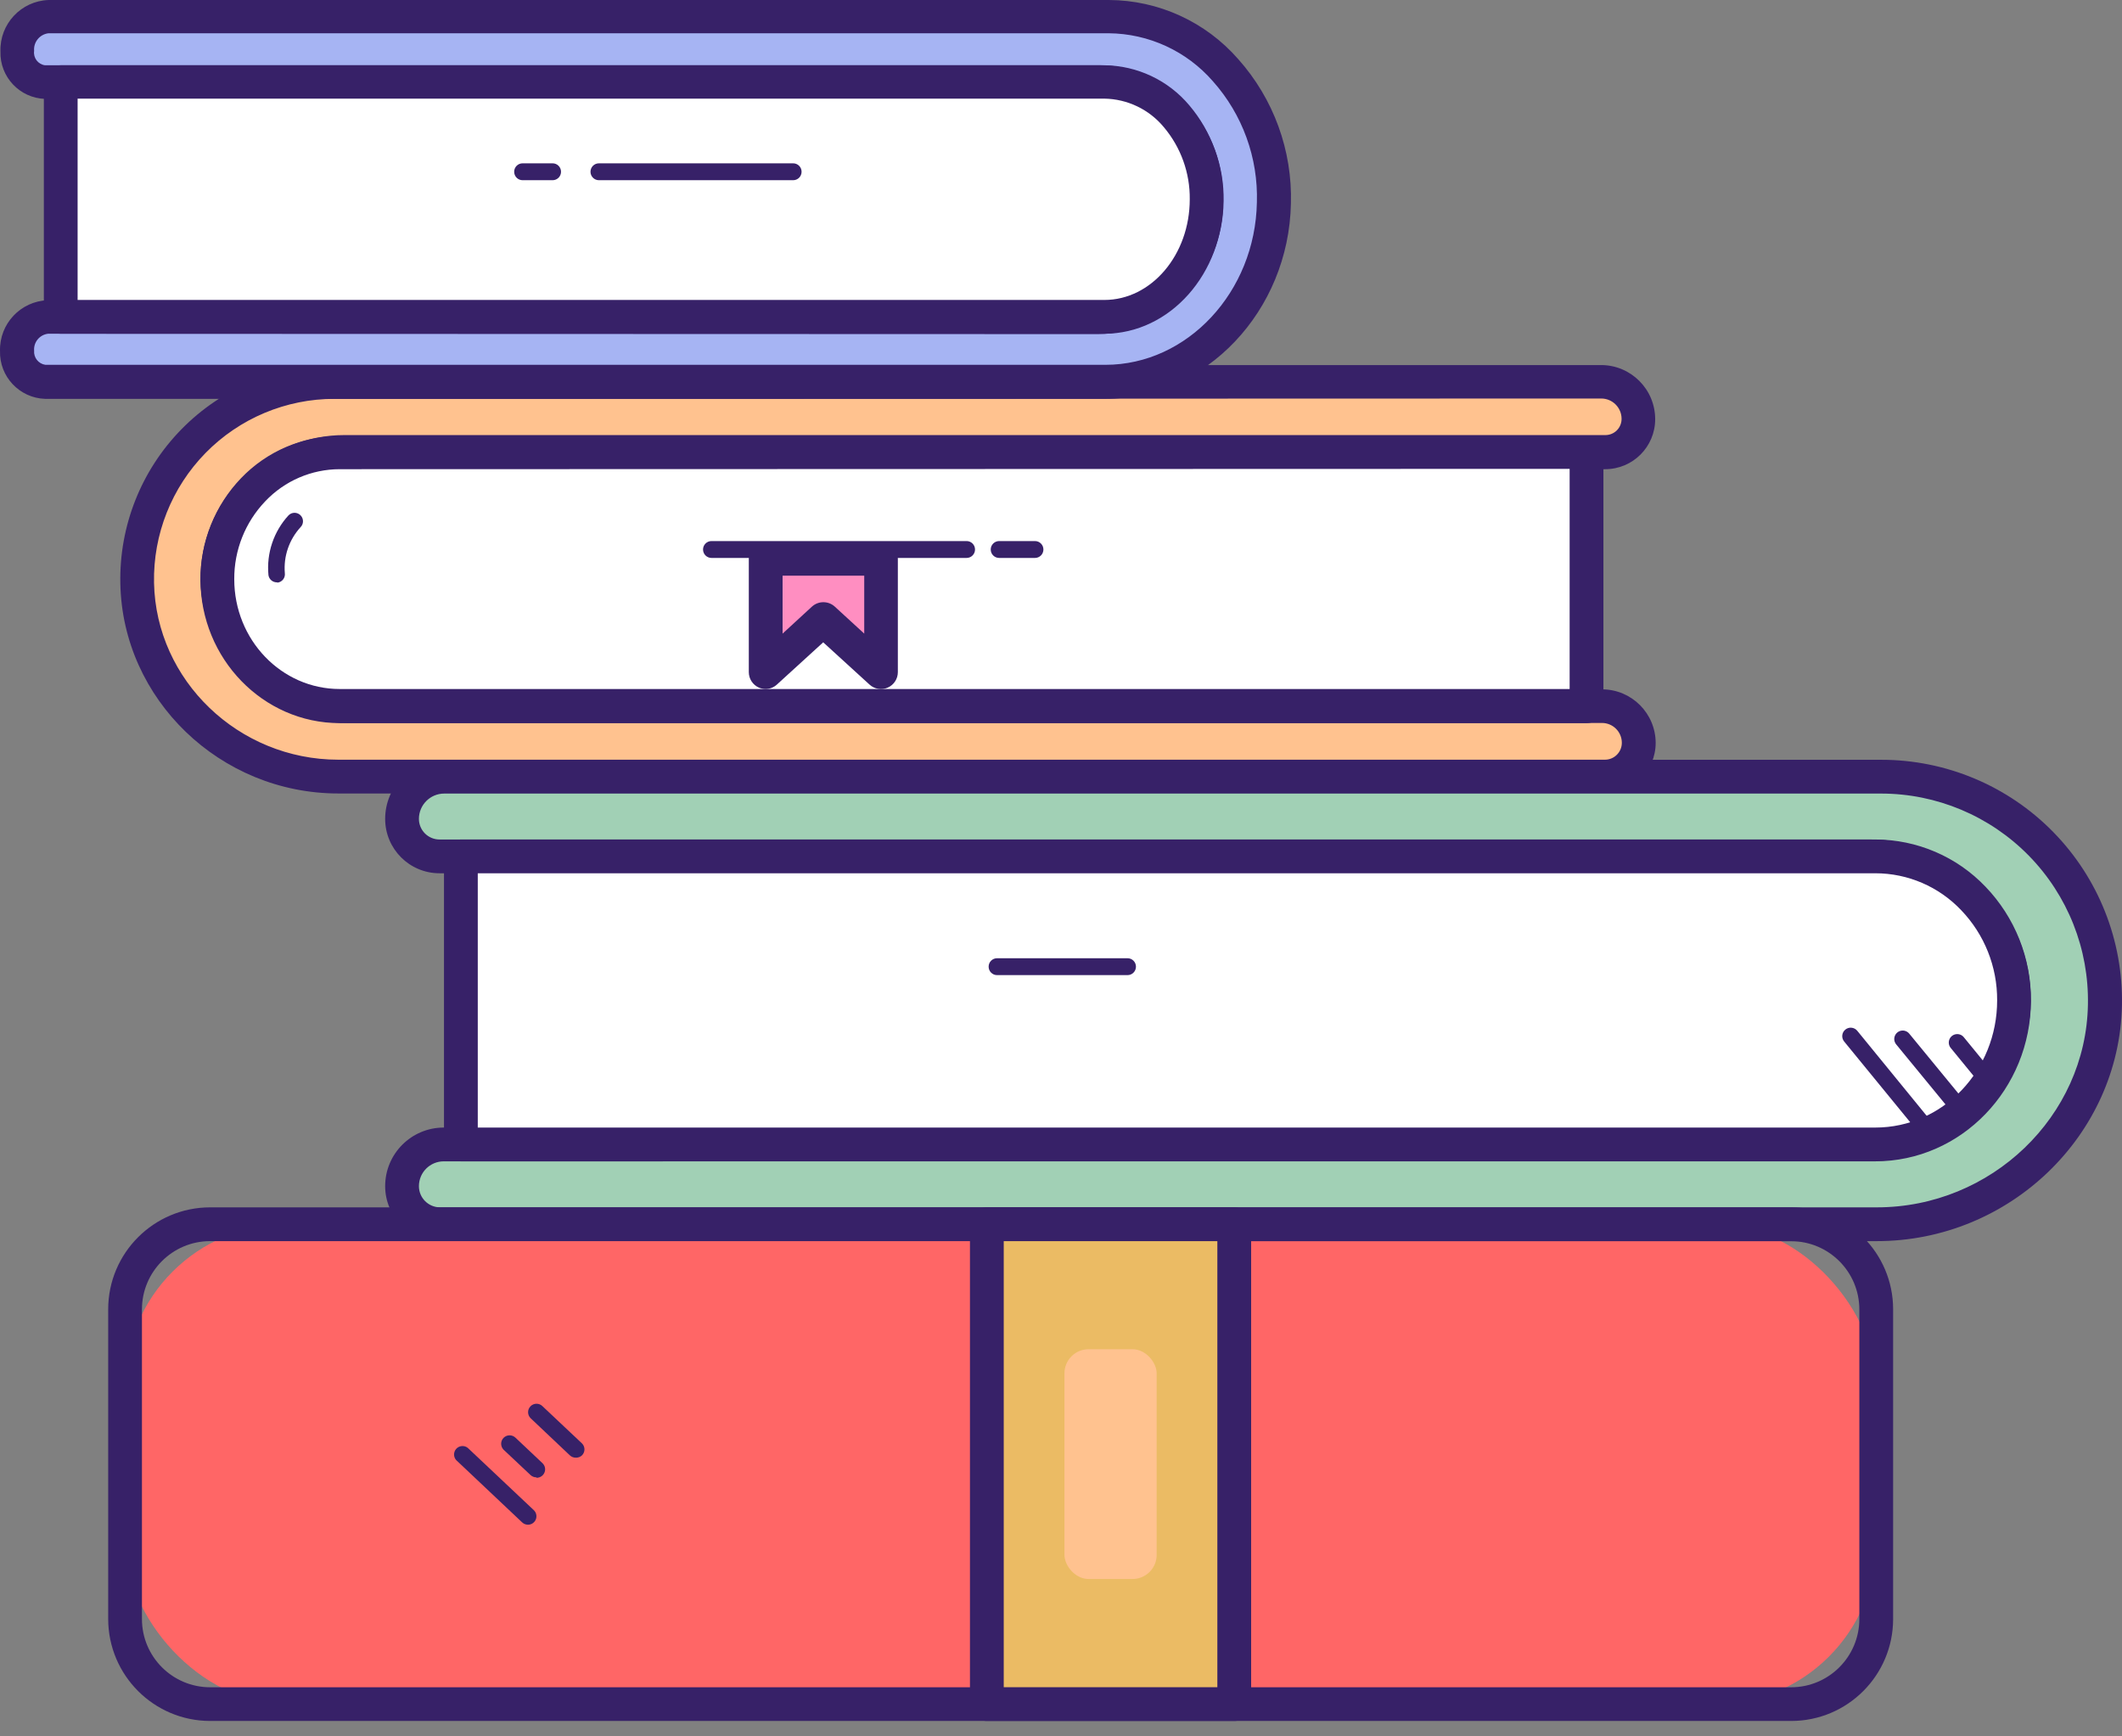
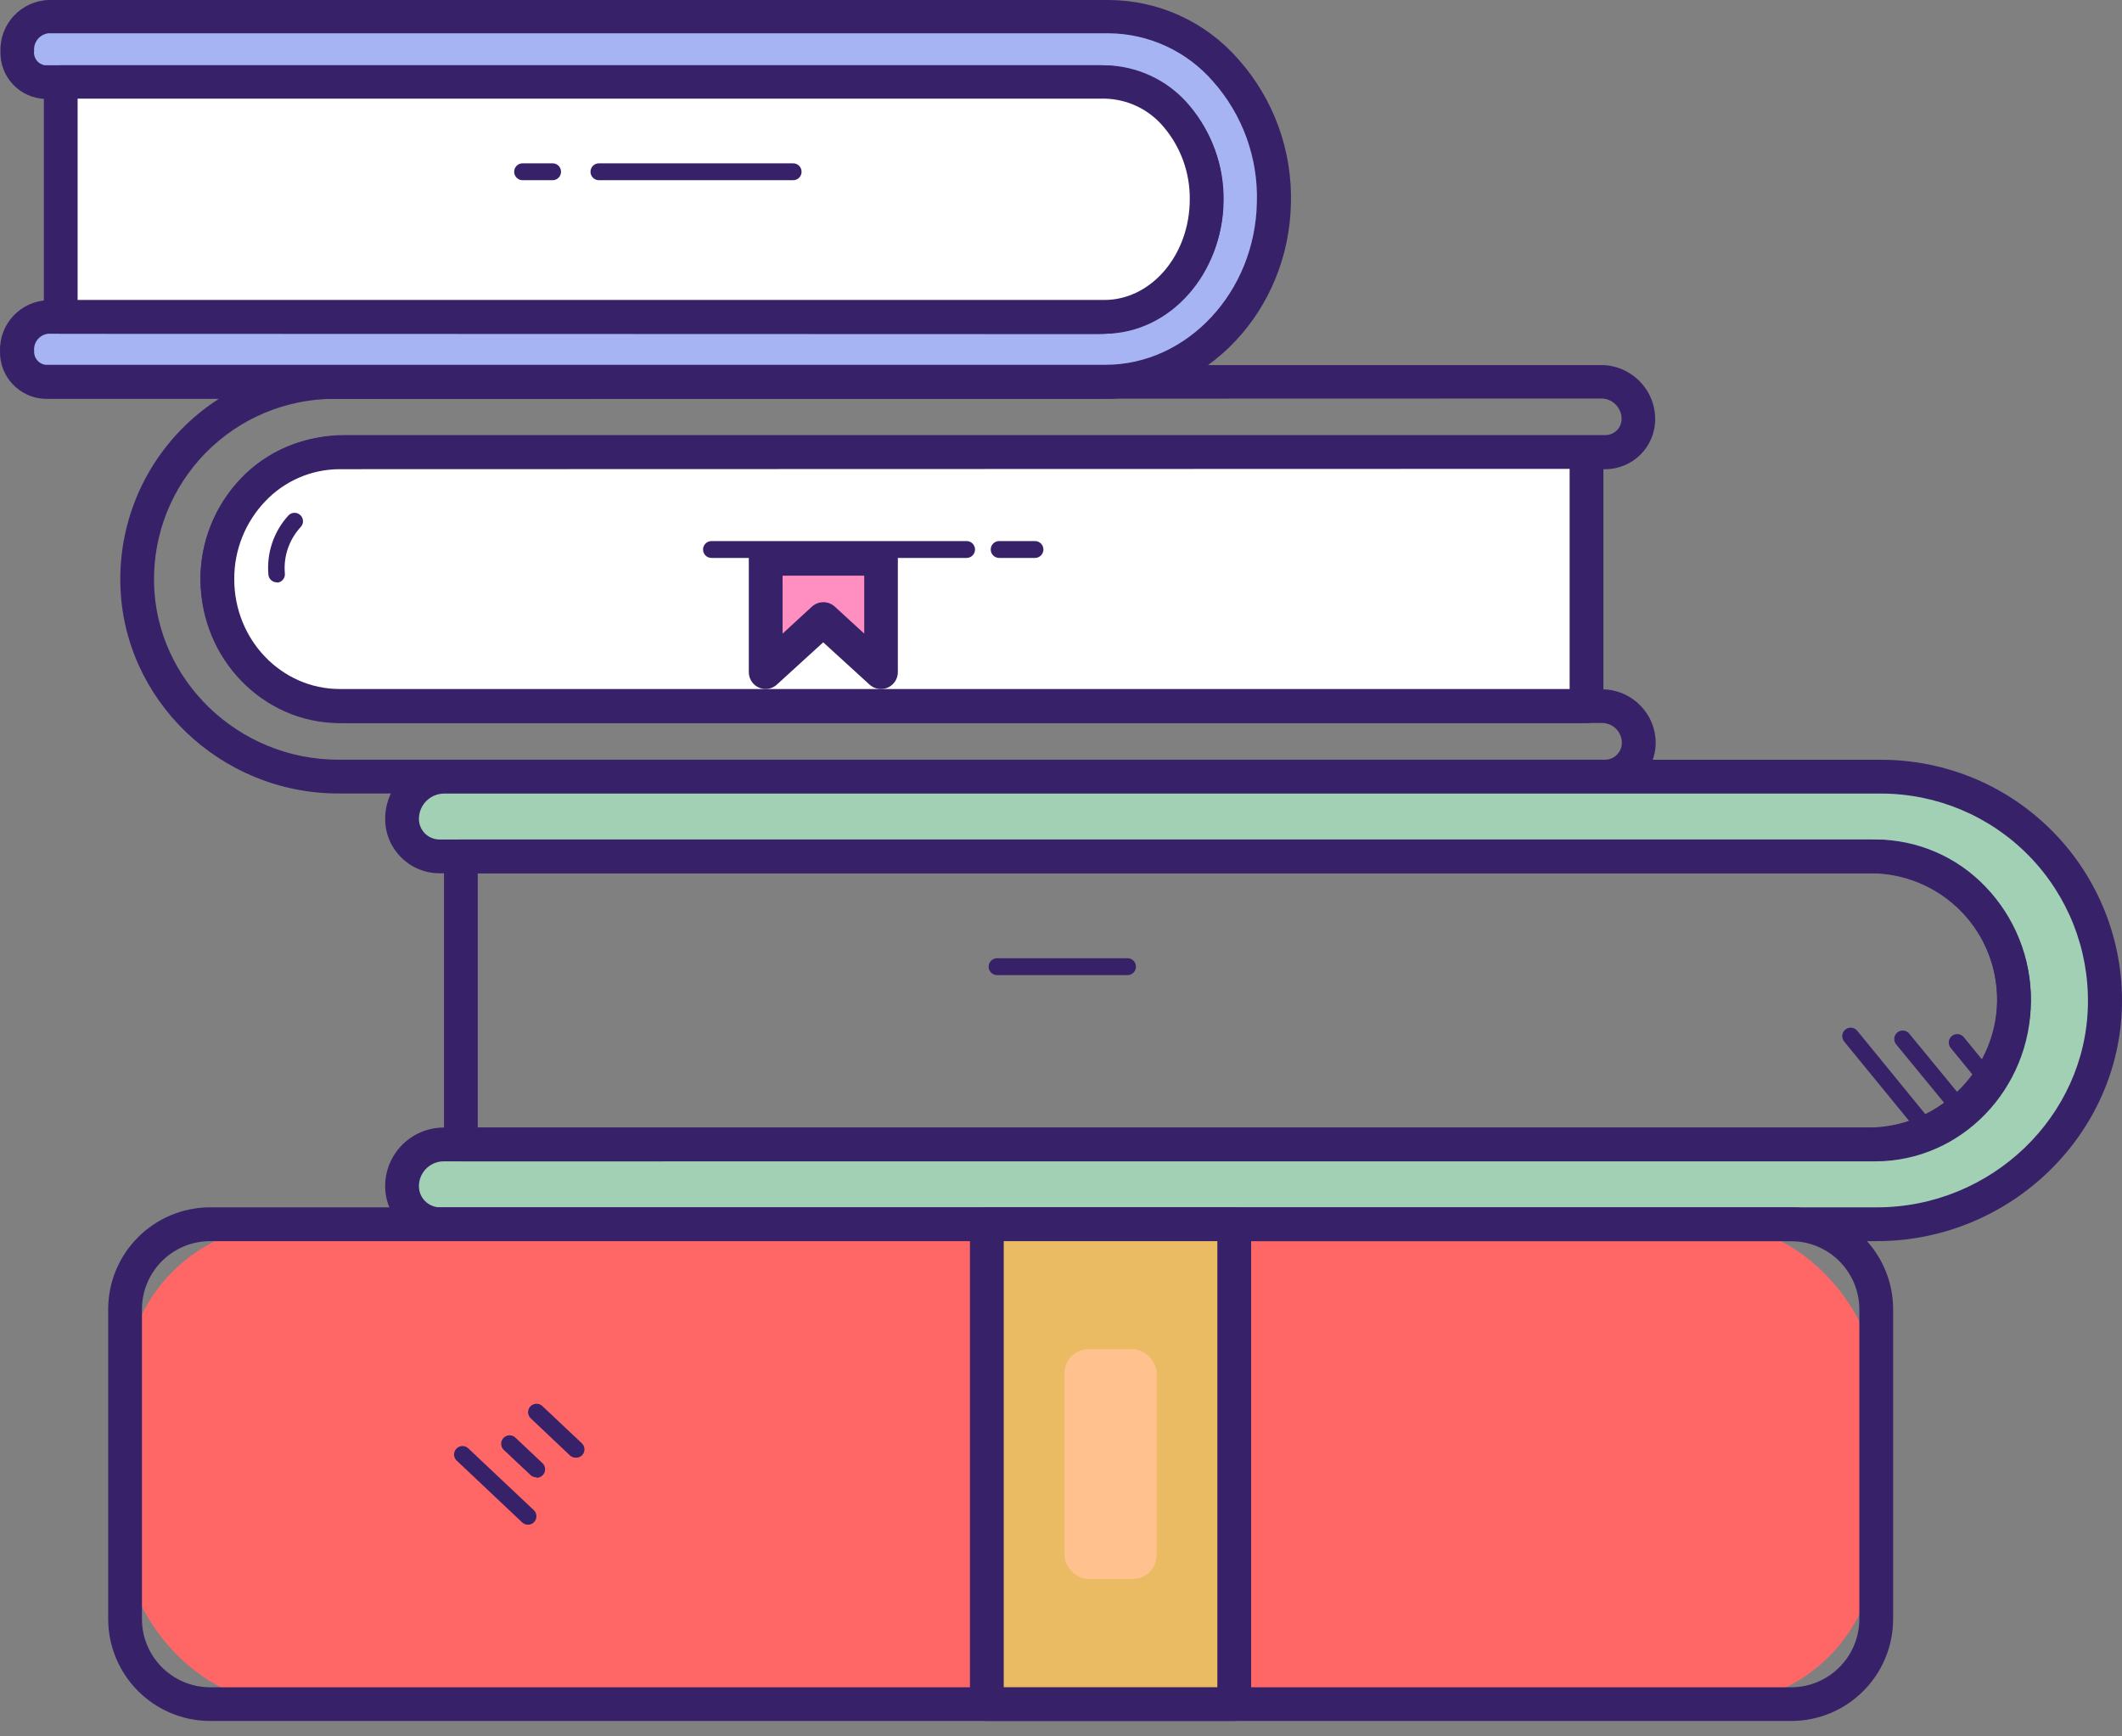
<svg xmlns="http://www.w3.org/2000/svg" width="132" height="108" viewBox="0 0 132 108" fill="none">
  <rect x="0" y="0" width="132" height="108" fill="#808080" stroke="none" />
-   <path fill-rule="evenodd" clip-rule="evenodd" d="M15.832 30.444C14.327 31.947 13.493 33.995 13.521 36.121C13.647 40.496 17.249 43.966 21.626 43.927H99.636C100.898 43.927 101.921 44.95 101.921 46.212C101.921 47.372 100.98 48.313 99.82 48.313H21.032C14.309 48.313 8.647 43.008 8.521 36.284C8.451 32.987 9.714 29.8 12.023 27.445C14.332 25.09 17.492 23.764 20.79 23.768H99.578C100.193 23.766 100.783 24.01 101.218 24.445C101.652 24.879 101.896 25.469 101.894 26.084C101.894 27.218 100.975 28.138 99.841 28.138H21.421C19.325 28.133 17.314 28.962 15.832 30.444Z" fill="#FFC28F" />
  <path fill-rule="evenodd" clip-rule="evenodd" d="M21.048 49.353H99.835C101.574 49.355 102.986 47.95 102.992 46.212C102.989 44.371 101.498 42.879 99.657 42.876H21.646C17.845 42.918 14.709 39.911 14.592 36.111C14.566 34.283 15.273 32.52 16.557 31.218C17.84 29.916 19.592 29.183 21.421 29.183H99.856C101.572 29.18 102.961 27.789 102.961 26.073C102.961 24.214 101.453 22.706 99.594 22.706H20.806C17.225 22.703 13.794 24.142 11.288 26.699C8.781 29.256 7.411 32.715 7.486 36.295C7.622 43.496 13.694 49.353 21.048 49.353ZM12.789 28.171C14.901 26.018 17.791 24.806 20.807 24.808L99.605 24.787C100.304 24.787 100.871 25.353 100.871 26.052C100.872 26.319 100.767 26.576 100.579 26.765C100.391 26.954 100.135 27.061 99.868 27.061H21.427C19.052 27.06 16.774 28.005 15.097 29.687C13.388 31.391 12.44 33.714 12.471 36.127C12.605 41.075 16.676 45.006 21.626 44.967H99.652C100.334 44.967 100.887 45.519 100.887 46.201C100.887 46.781 100.416 47.252 99.836 47.252H21.048C14.835 47.252 9.703 42.319 9.582 36.253C9.521 33.237 10.677 30.325 12.789 28.171Z" fill="#372168" />
  <path d="M98.691 28.127V43.927H21.132C16.857 43.846 13.454 40.323 13.521 36.048C13.515 33.969 14.313 31.969 15.748 30.465C17.152 28.991 19.097 28.155 21.132 28.148L98.691 28.127Z" fill="white" />
  <path fill-rule="evenodd" clip-rule="evenodd" d="M21.132 44.977H98.691C99.257 44.978 99.722 44.529 99.741 43.964V28.169C99.741 27.589 99.271 27.119 98.691 27.119H21.132C18.813 27.119 16.595 28.068 14.992 29.745C13.367 31.44 12.464 33.7 12.471 36.048C12.471 40.959 16.358 44.977 21.132 44.977ZM16.505 31.174C17.709 29.904 19.382 29.184 21.132 29.183L97.64 29.162V42.855H21.132C17.513 42.855 14.572 39.803 14.572 36.027C14.561 34.219 15.255 32.479 16.505 31.174Z" fill="#372168" />
  <path fill-rule="evenodd" clip-rule="evenodd" d="M54.811 34.756V41.805L51.218 38.506L47.631 41.805V34.756H54.811Z" fill="#FF8EC1" />
  <path fill-rule="evenodd" clip-rule="evenodd" d="M47.205 42.766C47.339 42.824 47.484 42.855 47.631 42.855C47.89 42.852 48.139 42.753 48.329 42.577L51.208 39.951L54.086 42.577C54.392 42.861 54.838 42.937 55.221 42.769C55.604 42.602 55.852 42.223 55.851 41.805V34.756C55.851 34.176 55.38 33.706 54.8 33.706H47.631C47.05 33.706 46.58 34.176 46.58 34.756V41.805C46.58 42.221 46.825 42.598 47.205 42.766ZM51.927 37.729C51.733 37.553 51.48 37.455 51.218 37.456C50.956 37.455 50.703 37.553 50.509 37.729L48.681 39.41V35.807H53.76V39.41L51.927 37.729Z" fill="#372168" />
  <path d="M64.365 34.703H62.154C61.864 34.703 61.629 34.468 61.629 34.178C61.629 33.888 61.864 33.653 62.154 33.653H64.381C64.671 33.653 64.906 33.888 64.906 34.178C64.906 34.468 64.671 34.703 64.381 34.703H64.365Z" fill="#372168" />
  <path d="M60.127 34.703H44.259C43.969 34.703 43.733 34.468 43.733 34.178C43.733 33.888 43.969 33.653 44.259 33.653H60.127C60.417 33.653 60.652 33.888 60.652 34.178C60.652 34.468 60.417 34.703 60.127 34.703Z" fill="#372168" />
  <path d="M17.225 36.221C16.961 36.224 16.736 36.031 16.699 35.77C16.57 34.409 17.024 33.057 17.95 32.051C18.048 31.951 18.182 31.895 18.322 31.895C18.462 31.895 18.597 31.951 18.695 32.051C18.899 32.256 18.899 32.587 18.695 32.791C17.986 33.564 17.631 34.598 17.718 35.644C17.759 35.931 17.559 36.197 17.272 36.237L17.225 36.221Z" fill="#372168" />
  <path fill-rule="evenodd" clip-rule="evenodd" d="M73.127 7.212C74.403 8.661 75.093 10.534 75.06 12.464C75.018 16.498 71.908 19.686 68.279 19.686H2.99C1.885 19.746 1.031 20.681 1.073 21.788C1.025 22.803 1.807 23.667 2.822 23.72H68.762C74.388 23.72 79.125 18.809 79.236 12.585C79.317 9.55 78.243 6.597 76.231 4.323C74.394 2.231 71.751 1.022 68.967 0.998H3.016C1.888 1.057 1.019 2.018 1.073 3.146C1.033 3.638 1.194 4.125 1.52 4.496C1.846 4.866 2.308 5.088 2.801 5.111H68.457C70.241 5.119 71.938 5.882 73.127 7.212Z" fill="#A6B4F3" />
  <path fill-rule="evenodd" clip-rule="evenodd" d="M2.801 24.808H68.762C74.997 24.808 80.17 19.35 80.302 12.659C80.396 9.356 79.224 6.142 77.024 3.677C74.995 1.354 72.067 0.015 68.983 0H3.021C1.313 0.06 -0.026 1.49 0.028 3.199C-0.02 4.779 1.221 6.099 2.801 6.151H68.431C69.924 6.167 71.339 6.819 72.323 7.942C73.431 9.192 74.026 10.815 73.988 12.485C73.951 15.894 71.383 18.673 68.258 18.673H2.969C1.283 18.733 -0.04 20.138 0.001 21.824C-0.046 23.42 1.206 24.753 2.801 24.808ZM2.123 21.808C2.083 21.282 2.466 20.819 2.99 20.758L68.284 20.779C72.554 20.779 76.068 17.071 76.115 12.517C76.159 10.319 75.371 8.186 73.909 6.545C72.53 4.977 70.546 4.073 68.457 4.06H2.801C2.592 4.033 2.403 3.923 2.276 3.755C2.148 3.587 2.093 3.376 2.123 3.167C2.074 2.62 2.47 2.133 3.016 2.069H68.967C71.455 2.089 73.815 3.176 75.448 5.053C77.291 7.121 78.27 9.817 78.185 12.585C78.085 18.158 73.862 22.691 68.762 22.691H2.822C2.392 22.628 2.085 22.241 2.123 21.808Z" fill="#372168" />
  <path d="M3.778 5.111V19.734H68.694C72.208 19.734 75.06 16.462 75.06 12.422C75.08 10.53 74.418 8.693 73.196 7.249C72.077 5.915 70.434 5.135 68.694 5.111H3.778Z" fill="white" />
  <path fill-rule="evenodd" clip-rule="evenodd" d="M3.778 20.758H68.694C72.781 20.758 76.111 17.002 76.09 12.422C76.118 10.279 75.372 8.197 73.989 6.56C72.675 4.992 70.74 4.078 68.694 4.06H3.778C3.198 4.06 2.728 4.53 2.728 5.111V19.707C2.728 20.288 3.198 20.758 3.778 20.758ZM68.693 18.657H4.828V6.135H68.693C70.131 6.156 71.487 6.807 72.402 7.915C73.457 9.168 74.028 10.758 74.009 12.396C74.009 15.847 71.624 18.657 68.693 18.657Z" fill="#372168" />
  <path d="M34.374 11.209H32.509C32.219 11.209 31.984 10.973 31.984 10.684C31.984 10.393 32.219 10.158 32.509 10.158H34.374C34.664 10.158 34.899 10.393 34.899 10.684C34.899 10.973 34.664 11.209 34.374 11.209Z" fill="#372168" />
  <path d="M49.338 11.209H37.257C36.967 11.209 36.732 10.973 36.732 10.684C36.732 10.393 36.967 10.158 37.257 10.158H49.338C49.628 10.158 49.863 10.393 49.863 10.684C49.863 10.973 49.628 11.209 49.338 11.209Z" fill="#372168" />
-   <path fill-rule="evenodd" clip-rule="evenodd" d="M122.664 55.887C124.375 57.592 125.322 59.917 125.29 62.332C125.232 67.275 121.046 71.182 116.098 71.182H27.604C26.171 71.182 25.009 72.344 25.009 73.777C25.008 74.405 25.256 75.007 25.7 75.452C26.143 75.896 26.745 76.146 27.373 76.146H116.749C124.376 76.146 130.8 70.127 130.931 62.489C131.002 58.752 129.567 55.144 126.948 52.477C124.33 49.809 120.75 48.307 117.012 48.308H27.635C26.185 48.308 25.009 49.483 25.009 50.934C25.009 51.552 25.255 52.146 25.692 52.583C26.13 53.02 26.723 53.266 27.341 53.266H116.329C118.705 53.262 120.985 54.205 122.664 55.887Z" fill="#A1D0B5" />
+   <path fill-rule="evenodd" clip-rule="evenodd" d="M122.664 55.887C124.375 57.592 125.322 59.917 125.29 62.332C125.232 67.275 121.046 71.182 116.098 71.182H27.604C25.008 74.405 25.256 75.007 25.7 75.452C26.143 75.896 26.745 76.146 27.373 76.146H116.749C124.376 76.146 130.8 70.127 130.931 62.489C131.002 58.752 129.567 55.144 126.948 52.477C124.33 49.809 120.75 48.307 117.012 48.308H27.635C26.185 48.308 25.009 49.483 25.009 50.934C25.009 51.552 25.255 52.146 25.692 52.583C26.13 53.02 26.723 53.266 27.341 53.266H116.329C118.705 53.262 120.985 54.205 122.664 55.887Z" fill="#A1D0B5" />
  <path fill-rule="evenodd" clip-rule="evenodd" d="M27.373 77.196H116.749C125.001 77.196 131.84 70.615 131.997 62.526C132.078 58.504 130.536 54.619 127.72 51.747C124.904 48.874 121.05 47.256 117.028 47.257H27.635C25.605 47.257 23.959 48.903 23.959 50.934C23.959 52.802 25.473 54.316 27.341 54.316H116.355C118.467 54.316 120.49 55.163 121.972 56.668C123.453 58.173 124.268 60.21 124.234 62.321C124.103 66.708 120.482 70.182 116.093 70.132H27.604C25.59 70.132 23.959 71.764 23.959 73.777C23.959 75.663 25.486 77.193 27.373 77.196ZM26.059 73.777C26.059 72.924 26.75 72.233 27.603 72.233L116.087 72.227C121.626 72.272 126.181 67.874 126.329 62.337C126.366 59.642 125.311 57.046 123.404 55.141C121.528 53.264 118.982 52.211 116.329 52.215H27.341C27.001 52.215 26.675 52.08 26.434 51.84C26.194 51.599 26.059 51.273 26.059 50.934C26.059 50.063 26.765 49.358 27.635 49.358H117.012C120.47 49.359 123.783 50.751 126.204 53.221C128.624 55.691 129.949 59.031 129.88 62.489C129.759 69.438 123.866 75.095 116.749 75.095H27.372C26.646 75.092 26.059 74.503 26.059 73.777Z" fill="#372168" />
-   <path d="M28.669 53.266V71.182H116.654C121.423 71.182 125.284 67.174 125.284 62.221C125.293 59.862 124.388 57.592 122.757 55.886C121.167 54.215 118.962 53.266 116.654 53.26L28.669 53.266Z" fill="white" />
  <path fill-rule="evenodd" clip-rule="evenodd" d="M28.669 72.233H116.654C121.996 72.233 126.335 67.742 126.335 62.221C126.348 59.589 125.337 57.056 123.514 55.157C121.726 53.28 119.247 52.217 116.654 52.215H28.669C28.089 52.215 27.619 52.686 27.619 53.266V71.182C27.619 71.762 28.089 72.233 28.669 72.233ZM116.654 70.132H29.72V54.316H116.654C118.677 54.315 120.611 55.147 122.001 56.617C123.445 58.124 124.245 60.134 124.233 62.221C124.233 66.586 120.856 70.132 116.654 70.132Z" fill="#372168" />
  <path d="M70.138 60.651H62.023C61.733 60.651 61.498 60.415 61.498 60.125C61.498 59.835 61.733 59.6 62.023 59.6H70.138C70.428 59.6 70.663 59.835 70.663 60.125C70.663 60.415 70.428 60.651 70.138 60.651Z" fill="#372168" />
  <path d="M123.803 67.884C123.646 67.883 123.497 67.811 123.398 67.689L121.345 65.179C121.225 65.033 121.193 64.835 121.259 64.659C121.326 64.483 121.481 64.356 121.666 64.326C121.852 64.295 122.04 64.366 122.159 64.512L124.212 67.022C124.301 67.13 124.343 67.269 124.329 67.408C124.316 67.547 124.247 67.675 124.139 67.763C124.044 67.841 123.925 67.884 123.803 67.884Z" fill="#372168" />
  <path d="M121.813 69.354C121.654 69.355 121.503 69.283 121.403 69.16L117.952 64.958C117.833 64.812 117.8 64.615 117.867 64.439C117.933 64.263 118.088 64.136 118.274 64.105C118.459 64.075 118.647 64.145 118.766 64.291L122.217 68.493C122.306 68.601 122.348 68.74 122.334 68.879C122.32 69.017 122.252 69.145 122.143 69.234C122.05 69.311 121.933 69.353 121.813 69.354Z" fill="#372168" />
  <path d="M120.084 71.04C119.927 71.039 119.779 70.968 119.68 70.846L114.716 64.779C114.532 64.554 114.565 64.223 114.79 64.039C115.015 63.854 115.346 63.887 115.531 64.112L120.489 70.184C120.578 70.292 120.62 70.431 120.606 70.57C120.592 70.709 120.524 70.836 120.415 70.925C120.322 71 120.205 71.041 120.084 71.04Z" fill="#372168" />
  <rect x="7.785" y="76.145" width="108.932" height="29.845" rx="10.07" fill="#FF6666" />
  <path fill-rule="evenodd" clip-rule="evenodd" d="M13.069 107.041H111.423C114.921 107.038 117.757 104.205 117.763 100.706V81.435C117.76 77.935 114.923 75.098 111.423 75.095H13.069C9.569 75.098 6.733 77.935 6.73 81.435V100.701C6.736 104.2 9.571 107.035 13.069 107.041ZM8.83 81.435C8.833 79.095 10.729 77.199 13.069 77.196L111.422 77.201C113.762 77.204 115.658 79.1 115.661 81.44V100.706C115.658 103.046 113.762 104.942 111.422 104.945H13.069C10.729 104.942 8.833 103.046 8.83 100.706V81.435Z" fill="#372168" />
  <rect x="61.393" y="76.145" width="15.39" height="29.845" fill="#FFCB6D" />
  <rect x="61.393" y="76.145" width="15.39" height="29.845" fill="black" fill-opacity="0.08" />
  <path fill-rule="evenodd" clip-rule="evenodd" d="M61.388 107.041H76.778C77.358 107.041 77.828 106.571 77.828 105.991V76.146C77.828 75.566 77.358 75.095 76.778 75.095H61.388C60.807 75.095 60.337 75.566 60.337 76.146V105.991C60.337 106.571 60.807 107.041 61.388 107.041ZM75.726 104.94H62.438V77.196H75.726V104.94Z" fill="#372168" />
  <path d="M35.813 90.664C35.678 90.665 35.548 90.614 35.45 90.522L33.003 88.206C32.799 88.001 32.799 87.67 33.003 87.465C33.101 87.365 33.236 87.31 33.376 87.31C33.516 87.31 33.65 87.365 33.748 87.465L36.201 89.776C36.301 89.875 36.357 90.009 36.357 90.149C36.357 90.289 36.301 90.423 36.201 90.522C36.097 90.62 35.956 90.672 35.813 90.664Z" fill="#372168" />
  <path d="M33.36 91.888C33.227 91.887 33.1 91.836 33.003 91.746L31.327 90.17C31.124 89.965 31.124 89.634 31.327 89.429C31.426 89.33 31.56 89.274 31.7 89.274C31.84 89.274 31.974 89.33 32.073 89.429L33.743 91.005C33.901 91.153 33.953 91.382 33.872 91.583C33.792 91.784 33.597 91.915 33.381 91.914L33.36 91.888Z" fill="#372168" />
  <path d="M32.845 94.834C32.711 94.835 32.581 94.784 32.483 94.692L28.439 90.874C28.286 90.749 28.216 90.55 28.257 90.358C28.298 90.166 28.443 90.012 28.633 89.96C28.822 89.909 29.025 89.967 29.158 90.112L33.203 93.926C33.36 94.073 33.411 94.301 33.332 94.501C33.254 94.701 33.061 94.834 32.845 94.834Z" fill="#372168" />
  <rect x="66.215" y="83.919" width="5.736" height="14.292" rx="1.5" fill="#FFC28F" />
</svg>